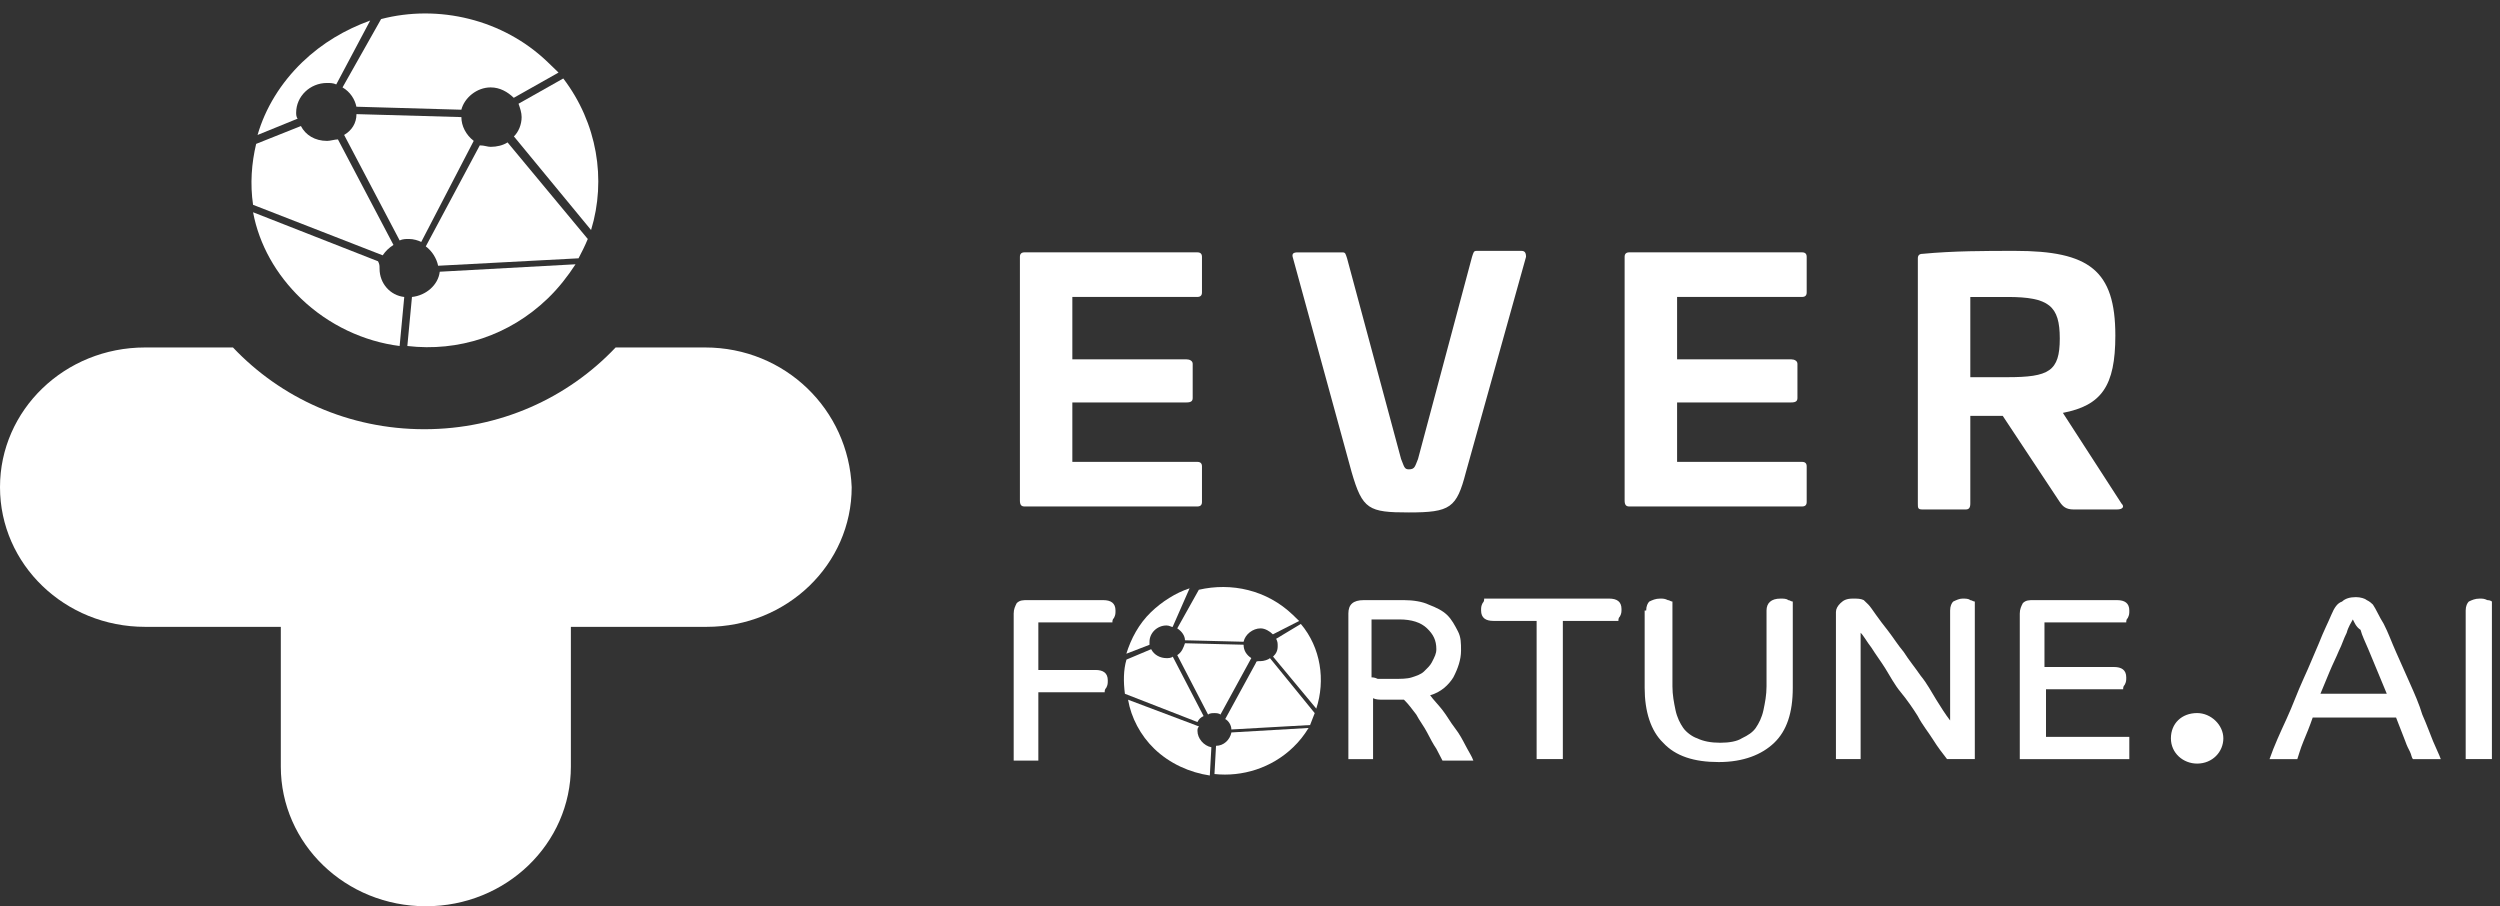
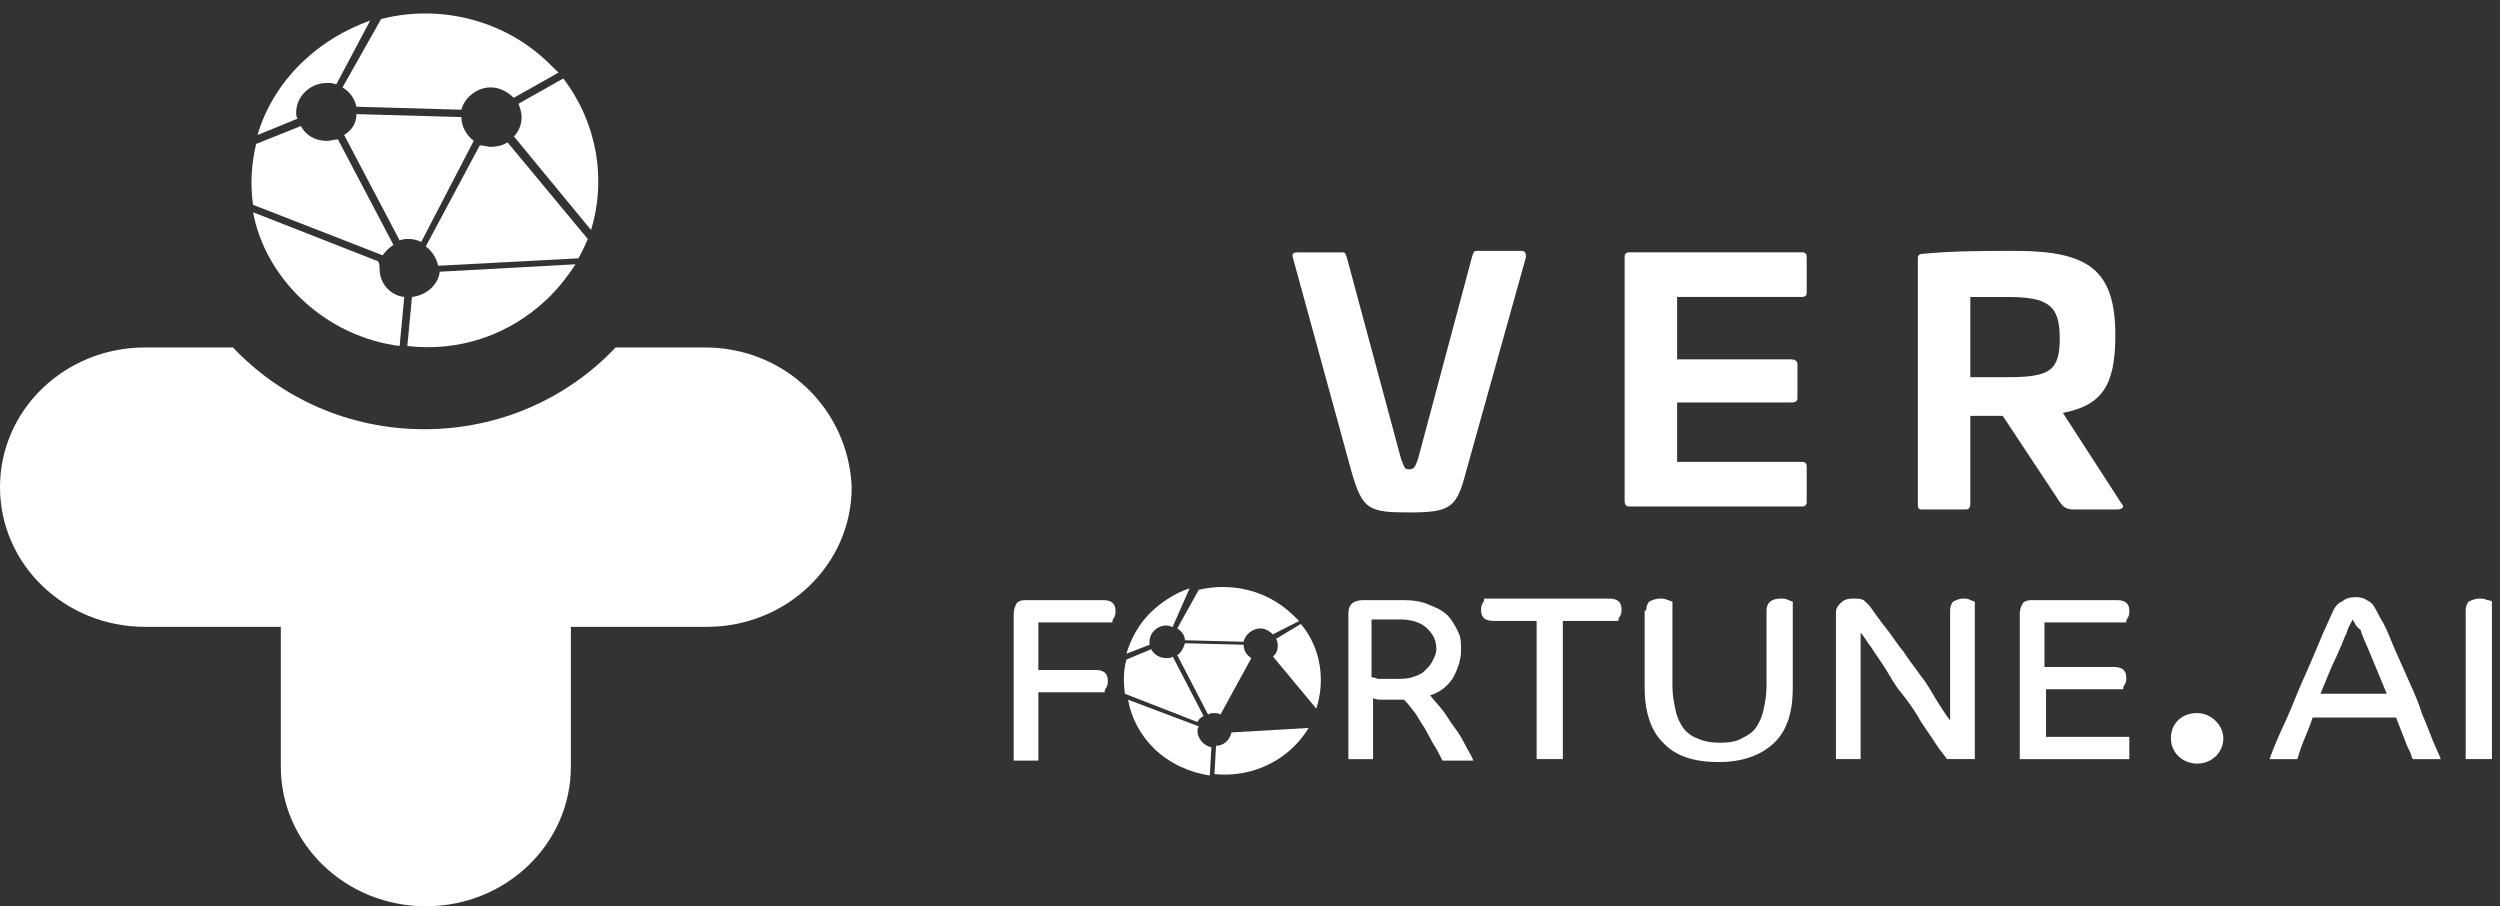
<svg xmlns="http://www.w3.org/2000/svg" width="80" height="29" viewBox="0 0 80 29" fill="none">
  <rect x="0" y="0" width="80" height="29" fill="#333333" stroke="none" />
  <path d="M22.564 11.119H19.7C18.169 12.736 15.997 13.735 13.578 13.735C11.158 13.735 8.986 12.736 7.455 11.119H4.641C2.074 11.119 0 13.116 0 15.589C0 18.062 2.074 20.059 4.641 20.059H8.986V24.53C8.986 27.002 11.06 29 13.627 29C16.194 29 18.268 27.002 18.268 24.53V20.059H22.613C25.18 20.059 27.254 18.062 27.254 15.589C27.155 13.116 25.131 11.119 22.564 11.119Z" fill="white" />
  <path d="M14.072 8.695L18.417 8.457C18.17 8.837 17.874 9.218 17.528 9.551C16.294 10.74 14.665 11.263 13.035 11.072L13.183 9.503C13.628 9.456 14.023 9.123 14.072 8.695Z" fill="white" />
  <path d="M12.146 8.599C12.146 9.075 12.492 9.455 12.936 9.503L12.788 11.072C11.652 10.929 10.517 10.406 9.628 9.55C8.838 8.789 8.295 7.838 8.098 6.792L12.097 8.361C12.146 8.456 12.146 8.504 12.146 8.599Z" fill="white" />
  <path d="M15.699 4.699C15.896 4.699 16.094 4.652 16.242 4.557L18.809 7.648C18.71 7.885 18.612 8.076 18.513 8.266L14.02 8.504C13.971 8.266 13.822 8.028 13.625 7.885L15.353 4.652C15.501 4.652 15.6 4.699 15.699 4.699Z" fill="white" />
  <path d="M18.914 7.361L16.445 4.365C16.593 4.223 16.692 3.985 16.692 3.747C16.692 3.604 16.643 3.462 16.593 3.319L18.025 2.511C19.111 3.937 19.408 5.744 18.914 7.361Z" fill="white" />
  <path d="M10.468 4.509C10.567 4.509 10.715 4.461 10.814 4.461L12.591 7.838C12.443 7.933 12.344 8.028 12.246 8.17L8.098 6.554C8 5.888 8.049 5.222 8.197 4.604L9.629 4.033C9.777 4.319 10.073 4.509 10.468 4.509Z" fill="white" />
  <path d="M13.48 7.742C13.382 7.694 13.233 7.647 13.085 7.647C12.987 7.647 12.888 7.647 12.789 7.694L11.012 4.318C11.259 4.175 11.407 3.938 11.407 3.652L14.764 3.747C14.764 4.033 14.912 4.318 15.159 4.508L13.48 7.742Z" fill="white" />
  <path d="M16.441 3.13C16.244 2.94 15.997 2.797 15.701 2.797C15.256 2.797 14.861 3.13 14.763 3.511L11.405 3.415C11.356 3.178 11.208 2.94 10.961 2.797L12.195 0.61C14.022 0.134 16.096 0.61 17.528 1.989C17.626 2.084 17.774 2.227 17.873 2.322L16.441 3.13Z" fill="white" />
  <path d="M10.76 2.702C10.662 2.655 10.563 2.655 10.464 2.655C9.921 2.655 9.477 3.083 9.477 3.606C9.477 3.653 9.477 3.748 9.526 3.796L8.242 4.319C8.489 3.463 8.983 2.655 9.674 1.989C10.316 1.371 11.056 0.943 11.846 0.657L10.76 2.702Z" fill="white" />
  <path d="M32.438 24.293V19.632C32.438 19.489 32.487 19.394 32.536 19.299C32.635 19.204 32.734 19.204 32.882 19.204H35.301C35.548 19.204 35.696 19.299 35.696 19.537C35.696 19.632 35.696 19.68 35.647 19.775C35.597 19.822 35.597 19.87 35.597 19.917H33.227V21.439H35.054C35.301 21.439 35.449 21.534 35.449 21.772C35.449 21.867 35.449 21.915 35.4 22.01C35.35 22.057 35.35 22.105 35.35 22.152H33.227V24.34H32.438V24.293Z" fill="white" />
  <path d="M44.827 22.39C44.63 22.39 44.432 22.39 44.284 22.39C44.136 22.39 44.037 22.39 43.938 22.343V24.293H43.148V19.632C43.148 19.347 43.297 19.204 43.642 19.204H44.926C45.222 19.204 45.518 19.252 45.716 19.347C45.963 19.442 46.16 19.537 46.308 19.68C46.456 19.822 46.555 20.012 46.654 20.203C46.753 20.393 46.753 20.583 46.753 20.821C46.753 21.106 46.654 21.392 46.506 21.677C46.358 21.915 46.111 22.152 45.765 22.248C45.864 22.39 46.012 22.533 46.16 22.723C46.308 22.913 46.407 23.104 46.555 23.294C46.703 23.484 46.802 23.674 46.901 23.864C46.999 24.055 47.098 24.197 47.148 24.34H46.16C46.111 24.245 46.062 24.15 45.963 23.96C45.864 23.817 45.765 23.627 45.666 23.436C45.568 23.246 45.42 23.056 45.321 22.866C45.173 22.676 45.074 22.533 44.926 22.39C44.877 22.39 44.877 22.39 44.827 22.39C44.877 22.39 44.827 22.39 44.827 22.39ZM45.963 20.773C45.963 20.488 45.864 20.298 45.666 20.108C45.469 19.917 45.173 19.822 44.778 19.822H43.889V21.677C43.938 21.677 43.988 21.677 44.087 21.724C44.185 21.724 44.383 21.724 44.58 21.724C44.827 21.724 45.025 21.724 45.173 21.677C45.321 21.629 45.469 21.582 45.568 21.487C45.666 21.392 45.765 21.297 45.815 21.201C45.913 21.011 45.963 20.916 45.963 20.773Z" fill="white" />
  <path d="M49.172 19.869H47.789C47.543 19.869 47.395 19.773 47.395 19.536C47.395 19.441 47.395 19.393 47.444 19.298C47.493 19.25 47.493 19.203 47.493 19.155H51.492C51.739 19.155 51.888 19.25 51.888 19.488C51.888 19.583 51.888 19.631 51.838 19.726C51.789 19.773 51.789 19.821 51.789 19.869H50.011V24.291H49.172" fill="white" />
  <path d="M52.678 19.536C52.678 19.393 52.728 19.298 52.777 19.25C52.876 19.203 52.974 19.155 53.123 19.155C53.221 19.155 53.271 19.155 53.37 19.203C53.419 19.203 53.468 19.25 53.518 19.25V21.961C53.518 22.246 53.567 22.484 53.616 22.722C53.666 22.96 53.764 23.15 53.863 23.293C53.962 23.435 54.16 23.578 54.308 23.625C54.505 23.721 54.752 23.768 55.048 23.768C55.344 23.768 55.591 23.721 55.739 23.625C55.937 23.53 56.085 23.435 56.184 23.293C56.282 23.15 56.381 22.96 56.431 22.722C56.48 22.484 56.529 22.246 56.529 21.961V19.536C56.529 19.298 56.678 19.155 56.974 19.155C57.072 19.155 57.171 19.155 57.221 19.203C57.27 19.203 57.319 19.25 57.369 19.25V22.009C57.369 22.817 57.171 23.388 56.776 23.768C56.381 24.148 55.789 24.386 54.999 24.386C54.209 24.386 53.616 24.196 53.221 23.768C52.826 23.388 52.629 22.769 52.629 22.009V19.536H52.678Z" fill="white" />
  <path d="M59.787 19.346C59.836 19.393 59.935 19.536 60.034 19.678C60.132 19.821 60.281 20.011 60.429 20.201C60.577 20.392 60.725 20.63 60.922 20.867C61.071 21.105 61.268 21.343 61.465 21.628C61.663 21.866 61.811 22.151 61.959 22.389C62.107 22.627 62.255 22.864 62.404 23.055V19.536C62.404 19.393 62.453 19.298 62.502 19.25C62.601 19.203 62.7 19.155 62.799 19.155C62.897 19.155 62.996 19.155 63.045 19.203C63.095 19.203 63.144 19.25 63.194 19.25V24.291H62.305C62.157 24.101 62.009 23.911 61.861 23.673C61.712 23.435 61.515 23.197 61.367 22.912C61.219 22.674 61.021 22.389 60.824 22.151C60.626 21.913 60.478 21.628 60.33 21.39C60.182 21.153 60.034 20.962 59.886 20.725C59.737 20.534 59.639 20.344 59.54 20.249V24.291H58.75V19.583C58.75 19.488 58.799 19.393 58.898 19.298C58.997 19.203 59.096 19.155 59.293 19.155C59.441 19.155 59.54 19.155 59.639 19.203C59.688 19.25 59.737 19.298 59.787 19.346Z" fill="white" />
  <path d="M65.472 22.01V23.579H68.138V24.293H64.633V19.632C64.633 19.489 64.682 19.394 64.732 19.299C64.83 19.204 64.929 19.204 65.077 19.204H67.743C67.99 19.204 68.138 19.299 68.138 19.537C68.138 19.632 68.138 19.68 68.089 19.775C68.04 19.822 68.04 19.87 68.04 19.917H65.423V21.344H67.645C67.891 21.344 68.04 21.439 68.04 21.677C68.04 21.772 68.04 21.82 67.99 21.915C67.941 21.962 67.941 22.01 67.941 22.057H65.472V22.01Z" fill="white" />
  <path d="M72.625 24.292C72.773 23.864 72.971 23.436 73.168 23.008C73.366 22.58 73.514 22.152 73.711 21.724C73.909 21.296 74.057 20.916 74.205 20.583C74.353 20.202 74.501 19.917 74.6 19.679C74.699 19.441 74.797 19.299 74.945 19.251C75.044 19.156 75.192 19.108 75.39 19.108C75.538 19.108 75.686 19.156 75.736 19.203C75.834 19.251 75.884 19.299 75.933 19.346C76.032 19.489 76.13 19.727 76.279 19.964C76.427 20.25 76.525 20.535 76.674 20.868C76.822 21.201 76.97 21.534 77.118 21.867C77.266 22.2 77.414 22.532 77.513 22.865C77.661 23.198 77.76 23.483 77.859 23.721C77.957 23.959 78.056 24.149 78.105 24.292H77.217C77.167 24.244 77.167 24.149 77.118 24.054C77.069 23.959 77.019 23.864 76.97 23.721C76.921 23.578 76.871 23.483 76.822 23.341C76.772 23.198 76.723 23.103 76.674 22.96H74.007C73.909 23.246 73.81 23.483 73.711 23.721C73.612 23.959 73.563 24.149 73.514 24.292H72.625V24.292ZM75.291 19.822C75.242 19.917 75.143 20.059 75.094 20.25C74.995 20.44 74.945 20.63 74.847 20.82C74.748 21.058 74.649 21.248 74.55 21.486C74.452 21.724 74.353 21.962 74.254 22.2H76.377C76.279 21.962 76.18 21.724 76.081 21.486C75.982 21.248 75.884 21.011 75.785 20.773C75.686 20.535 75.587 20.345 75.538 20.155C75.39 20.059 75.341 19.917 75.291 19.822Z" fill="white" />
  <path d="M78.902 19.536C78.902 19.393 78.952 19.298 79.001 19.25C79.1 19.203 79.198 19.155 79.346 19.155C79.445 19.155 79.494 19.155 79.593 19.203C79.692 19.203 79.741 19.25 79.741 19.25V24.291H78.902V19.536Z" fill="white" />
  <path d="M71.147 23.627C71.147 24.055 70.802 24.435 70.308 24.435C69.864 24.435 69.469 24.102 69.469 23.627C69.469 23.151 69.814 22.818 70.308 22.818C70.752 22.818 71.147 23.199 71.147 23.627Z" fill="white" />
-   <path d="M38.315 8.075C38.413 8.075 38.463 8.123 38.463 8.218V9.359C38.463 9.454 38.413 9.502 38.315 9.502H34.315V11.499H37.969C38.068 11.499 38.166 11.547 38.166 11.642V12.736C38.166 12.831 38.117 12.878 37.969 12.878H34.315V14.78H38.315C38.413 14.78 38.463 14.828 38.463 14.923V16.064C38.463 16.16 38.413 16.207 38.315 16.207H32.785C32.686 16.207 32.637 16.16 32.637 16.017V8.218C32.637 8.123 32.686 8.075 32.785 8.075H38.315V8.075Z" fill="white" />
  <path d="M42.958 8.076C43.057 8.076 43.057 8.123 43.106 8.266L44.834 14.686C44.933 14.924 44.933 15.019 45.081 15.019C45.278 15.019 45.278 14.924 45.377 14.686L47.105 8.219C47.154 8.076 47.154 8.028 47.253 8.028H48.685C48.784 8.028 48.833 8.076 48.833 8.219L46.908 15.114C46.611 16.255 46.414 16.398 45.081 16.398C43.797 16.398 43.6 16.303 43.254 15.114L41.378 8.266C41.328 8.123 41.378 8.076 41.526 8.076H42.958Z" fill="white" />
  <path d="M57.666 8.075C57.765 8.075 57.814 8.123 57.814 8.218V9.359C57.814 9.454 57.765 9.502 57.666 9.502H53.667V11.499H57.321C57.419 11.499 57.518 11.547 57.518 11.642V12.736C57.518 12.831 57.469 12.878 57.321 12.878H53.667V14.78H57.666C57.765 14.78 57.814 14.828 57.814 14.923V16.064C57.814 16.16 57.765 16.207 57.666 16.207H52.136C52.038 16.207 51.988 16.16 51.988 16.017V8.218C51.988 8.123 52.038 8.075 52.136 8.075H57.666V8.075Z" fill="white" />
  <path d="M67.691 10.739C67.691 12.356 67.246 12.974 66.012 13.212L67.888 16.113C67.987 16.208 67.938 16.303 67.74 16.303H66.358C66.111 16.303 66.012 16.208 65.913 16.065L64.087 13.307H63.05V16.113C63.05 16.255 63 16.303 62.902 16.303H61.519C61.371 16.303 61.371 16.255 61.371 16.113V8.266C61.371 8.171 61.42 8.123 61.519 8.123C62.507 8.028 63.544 8.028 64.482 8.028C66.852 8.028 67.691 8.647 67.691 10.739ZM63.05 9.503V12.07H64.235C65.568 12.07 65.913 11.88 65.913 10.834C65.913 9.788 65.568 9.503 64.235 9.503H63.05V9.503Z" fill="white" />
  <path d="M39.406 23.438L41.875 23.295C41.727 23.533 41.579 23.723 41.381 23.913C40.69 24.579 39.752 24.864 38.863 24.769L38.913 23.866C39.16 23.866 39.357 23.675 39.406 23.438Z" fill="white" />
  <path d="M38.319 23.389C38.319 23.627 38.517 23.865 38.764 23.912L38.714 24.816C38.073 24.721 37.431 24.436 36.937 23.96C36.493 23.532 36.196 22.961 36.098 22.391L38.369 23.247C38.319 23.294 38.319 23.342 38.319 23.389Z" fill="white" />
-   <path d="M40.343 21.156C40.441 21.156 40.59 21.108 40.639 21.061L42.071 22.82C42.021 22.963 41.972 23.058 41.923 23.201L39.404 23.343C39.404 23.201 39.306 23.058 39.207 23.01L40.194 21.203C40.194 21.156 40.244 21.156 40.343 21.156Z" fill="white" />
  <path d="M42.121 22.676L40.738 21.012C40.837 20.917 40.886 20.822 40.886 20.679C40.886 20.584 40.886 20.537 40.837 20.441L41.627 19.966C42.269 20.727 42.417 21.773 42.121 22.676Z" fill="white" />
  <path d="M37.33 21.06C37.38 21.06 37.478 21.06 37.528 21.012L38.515 22.914C38.417 22.962 38.367 23.009 38.318 23.105L35.997 22.201C35.948 21.821 35.948 21.44 36.047 21.107L36.837 20.774C36.935 20.965 37.133 21.06 37.33 21.06Z" fill="white" />
  <path d="M39.054 22.867C39.005 22.819 38.906 22.819 38.857 22.819C38.807 22.819 38.709 22.819 38.659 22.867L37.672 20.964C37.82 20.869 37.869 20.727 37.919 20.584L39.795 20.631C39.795 20.822 39.894 20.964 40.042 21.059L39.054 22.867Z" fill="white" />
  <path d="M40.733 20.299C40.634 20.203 40.486 20.108 40.338 20.108C40.091 20.108 39.844 20.299 39.795 20.536L37.919 20.489C37.919 20.346 37.82 20.203 37.672 20.108L38.363 18.872C39.4 18.634 40.535 18.872 41.375 19.68C41.424 19.728 41.523 19.823 41.572 19.871L40.733 20.299Z" fill="white" />
  <path d="M37.524 20.063C37.475 20.063 37.425 20.015 37.327 20.015C37.03 20.015 36.784 20.253 36.784 20.538C36.784 20.586 36.784 20.633 36.784 20.633L36.043 20.919C36.191 20.443 36.438 19.968 36.833 19.587C37.179 19.254 37.623 18.969 38.067 18.826L37.524 20.063Z" fill="white" />
</svg>